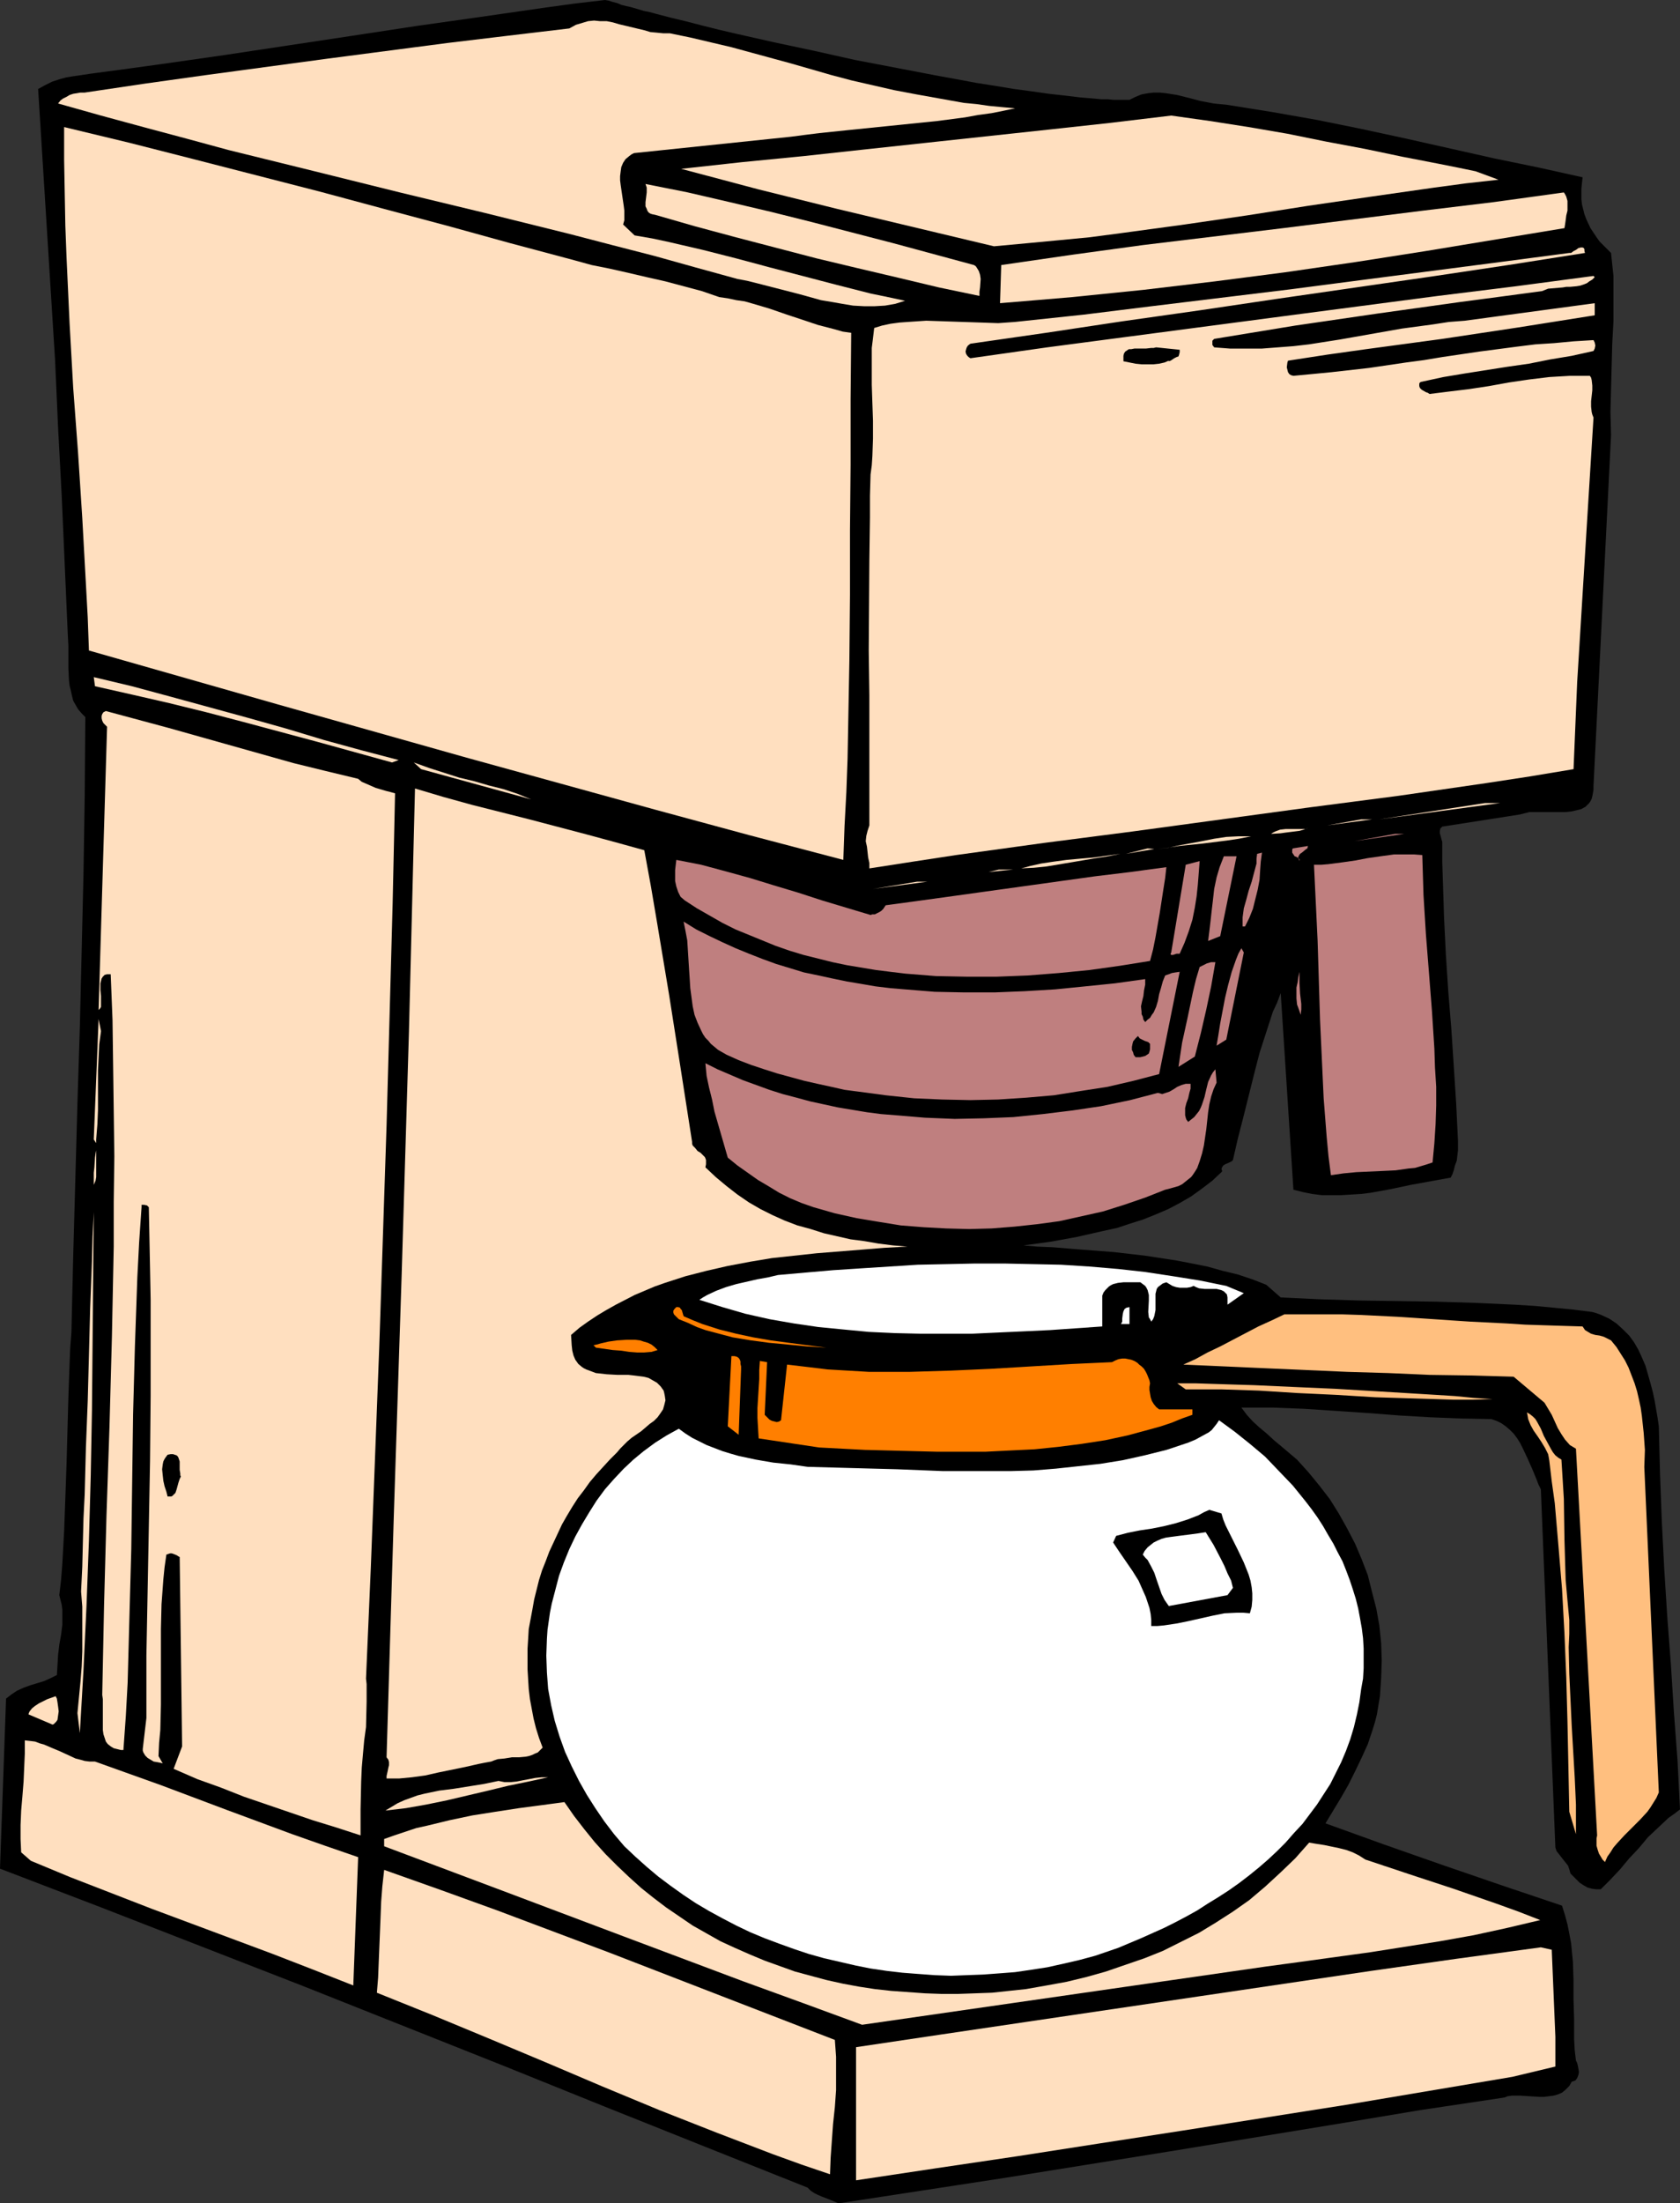
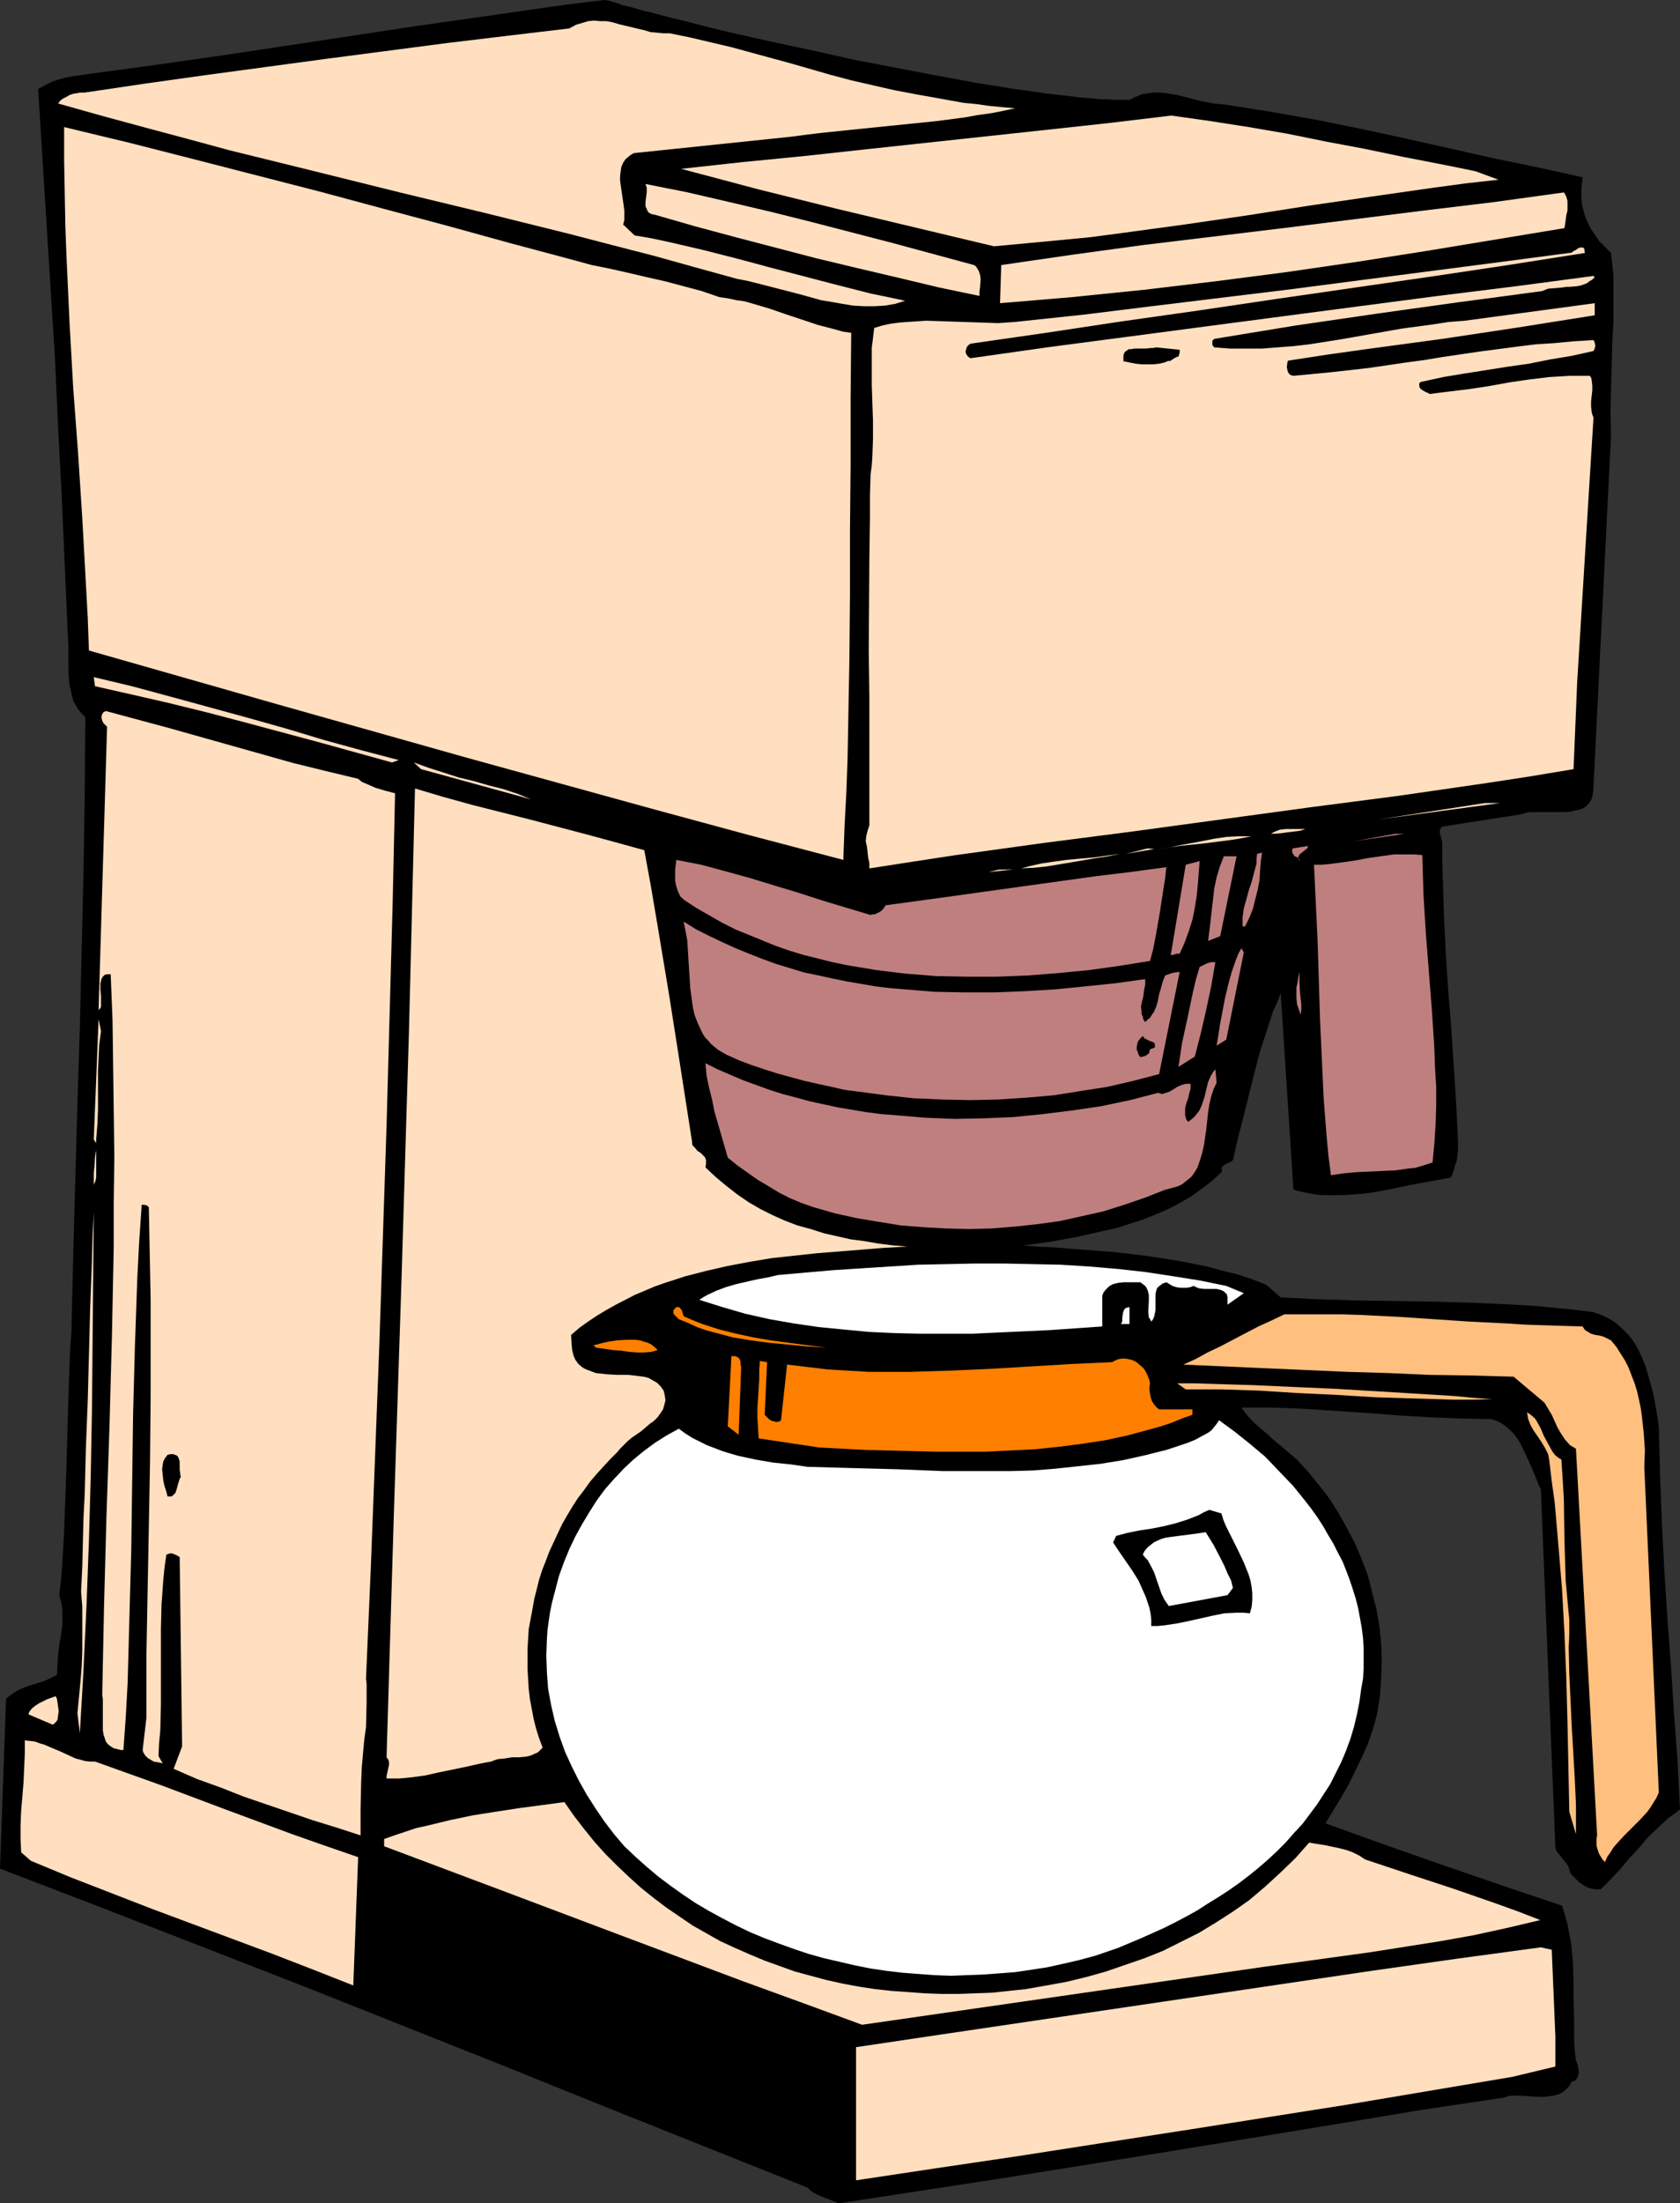
<svg xmlns="http://www.w3.org/2000/svg" xmlns:ns1="http://sodipodi.sourceforge.net/DTD/sodipodi-0.dtd" xmlns:ns2="http://www.inkscape.org/namespaces/inkscape" version="1.0" width="118.742mm" height="155.668mm" id="svg57" ns1:docname="Coffee Maker 23.wmf">
  <rect width="100%" height="100%" fill="#333333" stroke="none" />
  <ns1:namedview id="namedview57" pagecolor="#ffffff" bordercolor="#000000" borderopacity="0.25" ns2:showpageshadow="2" ns2:pageopacity="0.0" ns2:pagecheckerboard="0" ns2:deskcolor="#d1d1d1" ns2:document-units="mm" />
  <defs id="defs1">
    <pattern id="WMFhbasepattern" patternUnits="userSpaceOnUse" width="6" height="6" x="0" y="0" />
  </defs>
  <path style="fill:#000000;fill-opacity:1;fill-rule:evenodd;stroke:none" d="m 301.724,26.663 1.616,-0.808 1.616,-0.646 1.778,-0.323 1.454,-0.162 h 1.616 l 1.616,0.162 3.071,0.485 3.232,0.808 3.071,0.808 3.394,0.646 1.616,0.162 1.778,0.162 12.121,1.939 11.959,2.101 11.959,2.424 11.959,2.585 23.757,5.333 11.797,2.424 11.636,2.585 -0.162,1.454 -0.162,1.616 v 1.293 1.454 l 0.162,1.454 0.323,1.293 0.323,1.293 0.485,1.293 1.131,2.424 1.616,2.424 0.808,1.131 0.97,0.97 2.101,2.101 0.323,3.07 0.323,3.07 v 5.979 6.14 l -0.323,5.979 -0.323,12.119 -0.162,6.14 0.162,6.14 -4.687,93.723 v 0.97 l -0.162,0.97 -0.162,0.808 -0.162,0.646 -0.323,0.646 -0.323,0.485 -0.485,0.485 -0.485,0.485 -1.131,0.646 -1.293,0.323 -1.454,0.323 -1.454,0.162 h -3.394 -1.616 -3.232 -1.454 l -1.293,0.323 -1.293,0.323 -20.686,3.232 -0.162,0.162 -0.323,0.323 -0.162,0.646 v 0.646 l 0.323,1.131 0.162,0.646 0.162,0.485 v 0.485 4.848 l 0.162,5.009 0.323,10.019 0.485,9.857 0.646,9.857 0.808,9.857 0.646,9.857 0.646,10.019 0.485,10.019 v 1.293 1.293 l -0.323,2.747 -0.485,1.293 -0.323,1.293 -0.323,0.97 -0.485,0.97 -5.333,0.97 -5.333,0.97 -5.333,1.131 -5.333,0.97 -2.586,0.323 -2.747,0.162 -2.586,0.162 h -2.586 -2.586 l -2.586,-0.323 -2.424,-0.485 -2.586,-0.646 -3.394,-52.517 -0.97,2.585 -1.131,2.424 -1.778,5.494 -1.778,5.494 -1.454,5.656 -2.909,11.635 -1.454,5.656 -1.293,5.656 -0.323,0.323 -0.646,0.323 -1.131,0.485 -0.485,0.323 -0.323,0.485 -0.162,0.485 0.162,0.323 v 0.323 l -2.586,2.424 -2.747,2.101 -2.909,2.101 -3.071,1.778 -3.071,1.616 -3.394,1.454 -3.232,1.293 -3.555,1.131 -3.394,1.131 -3.717,0.808 -3.555,0.808 -3.555,0.808 -7.111,1.293 -7.111,0.97 3.717,0.323 4.04,0.162 1.939,0.162 1.939,0.162 4.04,0.323 8.404,0.646 8.404,0.97 4.202,0.646 4.202,0.646 4.202,0.808 4.04,0.808 4.04,1.131 4.04,0.97 3.879,1.293 3.717,1.454 3.879,3.393 10.343,0.485 10.343,0.323 21.009,0.323 10.505,0.323 10.505,0.485 5.171,0.323 5.171,0.485 5.01,0.485 5.171,0.646 1.131,0.323 1.293,0.485 2.101,0.97 1.939,1.293 1.778,1.616 1.616,1.616 1.293,1.778 1.131,1.939 0.97,2.101 0.97,2.262 0.646,2.262 0.646,2.262 0.646,2.424 0.485,2.262 0.808,4.686 0.323,2.262 0.323,12.766 0.485,12.766 0.646,12.604 0.808,12.766 0.97,12.766 0.808,12.766 0.97,12.927 0.646,12.927 -1.454,1.131 -1.616,1.131 -2.747,2.585 -2.747,2.585 -2.424,2.909 -2.586,2.747 -2.424,2.909 -2.586,2.747 -2.586,2.585 h -1.293 l -1.131,-0.162 -1.131,-0.323 -1.131,-0.646 -0.97,-0.646 -0.808,-0.808 -1.616,-1.616 -0.323,-1.131 -0.323,-0.97 -0.646,-0.808 -0.646,-0.808 -1.131,-1.454 -0.646,-0.808 -0.323,-0.97 -3.879,-95.662 -0.646,-1.293 -0.485,-1.293 -1.131,-2.747 -0.646,-1.454 -0.646,-1.454 -1.293,-2.747 -0.646,-1.293 -0.808,-1.293 -0.97,-1.293 -0.97,-0.97 -1.131,-0.97 -1.131,-0.808 -1.293,-0.646 -1.454,-0.485 -8.08,-0.162 -8.242,-0.323 -8.242,-0.485 -8.404,-0.646 -16.969,-1.131 -8.404,-0.323 h -8.404 l 1.454,1.939 1.616,1.778 1.778,1.616 1.939,1.616 1.939,1.778 1.939,1.616 2.101,1.778 2.101,1.778 3.071,3.393 2.909,3.555 2.747,3.555 2.424,3.878 2.263,4.04 2.101,4.04 1.778,4.201 1.616,4.201 1.131,4.525 1.131,4.363 0.808,4.525 0.485,4.686 0.162,4.686 -0.162,4.686 -0.323,4.848 -0.808,4.848 -0.485,1.939 -0.646,2.101 -1.293,3.878 -1.616,3.555 -1.778,3.717 -1.778,3.555 -1.939,3.393 -4.202,6.948 15.676,5.656 15.676,5.494 15.999,5.494 15.838,5.333 0.808,2.585 0.646,2.424 0.485,2.424 0.485,2.585 0.485,5.009 0.162,5.009 v 5.009 l 0.162,5.333 v 5.333 l 0.162,2.909 0.323,2.747 0.323,0.646 0.162,0.646 0.162,0.808 0.162,0.97 -0.162,0.808 -0.323,0.808 -0.485,0.646 -0.485,0.162 -0.485,0.162 -0.646,1.131 -0.97,0.97 -0.97,0.808 -1.131,0.485 -1.131,0.323 -1.293,0.162 -1.293,0.162 h -1.131 l -2.586,-0.162 -2.586,-0.162 h -1.131 -1.131 l -1.131,0.162 -0.808,0.323 -22.625,3.393 -22.302,3.717 -44.443,7.272 -44.281,7.11 -22.14,3.393 -22.14,3.393 -2.263,-0.97 -2.101,-0.808 -1.131,-0.485 -0.97,-0.485 -0.97,-0.646 -0.808,-0.808 -27.15,-10.827 L 161.448,562.499 134.62,551.672 107.793,541.007 80.966,530.342 53.977,519.839 26.989,509.335 0,498.993 l 1.616,-45.407 1.454,-1.131 1.454,-0.97 1.778,-0.808 1.778,-0.646 3.717,-1.131 1.778,-0.808 1.616,-0.808 0.162,-2.585 0.162,-2.747 0.323,-2.747 0.485,-2.747 0.323,-2.585 v -2.747 -1.293 l -0.162,-1.293 -0.323,-1.293 -0.323,-1.293 0.485,-4.201 0.323,-4.201 0.485,-8.726 0.323,-8.888 0.323,-9.049 0.485,-17.775 0.323,-8.888 0.162,-4.201 0.323,-4.201 0.485,-20.522 1.131,-40.883 0.646,-20.36 0.485,-20.36 0.485,-20.522 0.323,-20.684 0.162,-21.007 -0.97,-0.97 -0.97,-1.131 -0.646,-1.131 -0.646,-1.131 -0.323,-1.293 -0.323,-1.454 -0.323,-1.293 -0.162,-1.454 -0.162,-3.07 v -3.07 -3.07 l -0.162,-3.07 -0.808,-18.421 -0.808,-18.421 -0.97,-18.26 -0.808,-18.098 -2.263,-36.196 -2.263,-36.196 1.778,-0.97 1.939,-0.97 1.939,-0.646 1.778,-0.485 1.939,-0.323 2.263,-0.323 2.101,-0.323 2.424,-0.323 8.404,-1.131 L 42.988,17.129 59.957,14.705 94.218,9.534 111.187,6.948 128.318,4.525 145.125,2.101 153.367,0.97 161.609,0 l 0.97,0.162 0.97,0.323 1.293,0.323 1.131,0.485 1.293,0.323 1.454,0.323 1.616,0.485 1.616,0.485 1.616,0.323 1.778,0.485 3.717,0.97 4.04,0.97 4.363,1.131 4.525,1.131 4.848,1.131 5.01,1.131 5.01,1.131 5.333,1.131 5.333,1.131 10.828,2.424 10.989,2.101 10.989,2.101 5.333,0.97 5.171,0.97 5.171,0.808 4.848,0.808 4.848,0.646 4.525,0.646 4.363,0.485 4.04,0.485 3.879,0.323 1.616,0.162 h 1.778 l 1.616,0.162 z" id="path1" />
  <path style="fill:#ffdfbf;fill-opacity:1;fill-rule:evenodd;stroke:none" d="m 271.18,28.925 -3.071,0.646 -3.232,0.646 -3.555,0.485 -3.555,0.646 -3.717,0.485 -3.717,0.485 -7.919,0.808 -7.919,0.808 -7.919,0.808 -7.757,0.808 -3.879,0.485 -3.717,0.485 -41.857,4.363 -0.646,0.323 -0.646,0.485 -0.97,0.808 -0.646,0.97 -0.485,1.131 -0.162,1.131 -0.162,1.293 v 1.131 l 0.162,1.293 0.808,5.494 0.162,1.293 v 1.293 1.293 l -0.323,1.131 3.071,2.909 4.687,0.808 4.525,0.97 9.05,2.101 8.889,2.262 9.05,2.424 17.939,4.686 8.889,2.262 4.687,0.97 4.525,0.97 -2.586,0.808 -2.747,0.485 -2.747,0.162 h -2.909 l -2.909,-0.162 -2.909,-0.485 -2.747,-0.485 -2.909,-0.485 -5.818,-1.616 -5.656,-1.454 -5.656,-1.454 -2.586,-0.646 -2.586,-0.485 -11.151,-3.07 -10.989,-3.07 -11.313,-2.909 -11.151,-2.909 -22.787,-5.656 -22.787,-5.494 -22.787,-5.656 L 61.088,40.075 49.776,37.004 38.301,33.934 26.989,30.864 15.514,27.632 l 0.646,-0.808 0.646,-0.485 0.97,-0.485 0.808,-0.485 0.97,-0.323 0.97,-0.162 0.97,-0.162 h 1.131 l 16.323,-2.424 16.161,-2.262 32.322,-4.363 32.16,-4.201 16.161,-1.939 16.323,-1.939 1.778,-0.97 1.616,-0.485 1.616,-0.485 1.616,-0.162 1.616,0.162 h 1.778 l 1.616,0.323 1.616,0.485 3.394,0.808 3.394,0.808 1.616,0.485 1.778,0.162 1.616,0.162 h 1.778 l 5.495,1.131 5.495,1.293 5.495,1.293 5.333,1.454 10.666,2.909 10.666,3.07 5.495,1.454 5.656,1.293 5.656,1.293 5.98,1.131 6.303,1.131 6.303,1.131 3.394,0.323 3.394,0.485 3.394,0.323 z" id="path2" />
  <path style="fill:#ffdfbf;fill-opacity:1;fill-rule:evenodd;stroke:none" d="m 394.165,45.73 6.141,2.262 -8.727,0.97 -8.404,1.131 -16.969,2.424 -16.646,2.424 -8.242,1.293 -8.242,1.293 -16.646,2.424 -16.646,2.262 -8.565,1.131 -8.404,0.808 -8.565,0.808 -8.727,0.808 -21.009,-5.009 -21.009,-5.009 -20.848,-5.171 -10.343,-2.747 -10.343,-2.747 16.161,-1.778 16.484,-1.616 16.323,-1.778 16.484,-1.778 32.968,-3.555 16.323,-1.778 16.161,-1.939 10.343,1.454 10.343,1.616 10.343,1.778 10.343,2.101 10.343,1.939 10.02,2.101 5.01,0.97 5.01,0.97 4.848,0.97 z" id="path3" />
  <path style="fill:#ffdfbf;fill-opacity:1;fill-rule:evenodd;stroke:none" d="m 153.367,69.484 4.687,1.293 4.848,0.97 5.01,1.131 4.848,1.131 5.01,1.131 4.848,1.293 4.848,1.293 4.687,1.616 2.263,0.323 2.263,0.485 2.263,0.323 2.263,0.646 4.363,1.293 4.202,1.454 4.363,1.454 4.363,1.454 4.363,1.131 2.263,0.646 2.263,0.323 -0.162,17.775 v 17.452 l -0.162,17.452 v 17.29 l -0.162,17.452 -0.323,17.613 -0.162,8.726 -0.323,8.888 -0.485,9.049 -0.323,9.049 -25.211,-6.625 -25.049,-6.787 -25.211,-6.948 -25.211,-6.948 L 74.179,188.092 23.757,173.71 23.433,164.823 22.949,155.935 21.979,138.322 20.848,120.87 19.555,103.58 18.585,86.29 17.777,68.838 17.454,60.273 17.292,51.548 17.131,42.66 v -8.726 l 17.454,4.201 17.131,4.363 16.969,4.363 16.969,4.363 16.807,4.525 16.969,4.525 16.969,4.686 z" id="path4" />
  <path style="fill:#ffdfbf;fill-opacity:1;fill-rule:evenodd;stroke:none" d="m 260.191,70.777 0.485,0.323 0.323,0.485 0.485,0.808 0.323,0.97 0.162,1.131 -0.162,2.262 -0.162,1.131 v 1.131 l -10.828,-2.262 -10.828,-2.585 -10.989,-2.585 -10.828,-2.585 -21.656,-5.656 -10.828,-2.909 -10.666,-3.07 -0.808,-0.162 -0.485,-0.162 -0.485,-0.323 -0.323,-0.485 -0.162,-0.485 -0.323,-0.646 v -1.131 l 0.323,-2.585 v -1.293 l -0.162,-0.485 -0.162,-0.485 11.313,2.262 11.151,2.585 10.989,2.585 10.989,2.747 21.817,5.656 z" id="path5" />
  <path style="fill:#ffdfbf;fill-opacity:1;fill-rule:evenodd;stroke:none" d="m 417.922,60.92 -18.585,3.07 -18.585,3.07 -18.585,2.909 -18.908,2.747 -18.747,2.424 -19.07,2.262 -9.535,0.97 -9.535,0.97 -9.535,0.808 -9.697,0.808 0.323,-10.18 18.908,-2.747 18.908,-2.585 18.747,-2.262 18.747,-2.262 37.493,-4.686 18.747,-2.262 18.747,-2.585 0.323,0.485 0.323,0.646 0.323,1.131 v 1.293 1.293 l -0.323,1.293 -0.162,1.293 -0.162,1.131 z" id="path6" />
  <path style="fill:#ffdfbf;fill-opacity:1;fill-rule:evenodd;stroke:none" d="m 423.416,67.545 -20.524,3.232 -20.524,3.07 -41.372,5.979 -20.686,3.07 -20.524,2.909 -20.363,3.07 -20.201,2.909 -0.646,0.485 -0.323,0.485 -0.162,0.485 -0.162,0.646 0.162,0.646 0.323,0.485 0.323,0.323 0.485,0.323 20.524,-2.909 20.848,-2.747 41.695,-5.494 41.857,-5.494 20.848,-2.585 20.686,-2.747 0.323,0.323 -0.646,0.646 -0.808,0.485 -0.646,0.485 -0.808,0.323 -0.97,0.323 -0.97,0.162 -1.778,0.162 h -0.97 l -0.97,0.162 -1.939,0.162 -1.939,0.162 -0.808,0.323 -0.808,0.323 -10.828,1.454 -10.989,1.454 -21.979,3.07 -22.14,3.232 -10.828,1.778 -10.828,1.778 -0.162,0.162 -0.323,0.323 v 0.485 0.646 l 0.485,0.646 4.202,0.323 h 4.363 4.202 l 4.202,-0.323 4.202,-0.323 4.202,-0.485 8.242,-1.293 8.242,-1.454 8.242,-1.454 8.404,-1.131 4.202,-0.646 4.202,-0.323 34.746,-4.686 v 3.232 l -10.181,1.616 -10.181,1.616 -20.363,3.07 -20.363,2.747 -10.343,1.454 -10.505,1.616 -0.162,0.485 -0.162,1.293 0.162,0.646 0.162,0.646 0.323,0.485 0.485,0.323 0.646,0.162 5.171,-0.485 5.01,-0.485 10.02,-1.131 9.858,-1.454 4.848,-0.646 4.848,-0.808 9.858,-1.454 9.858,-1.293 5.171,-0.646 5.01,-0.323 5.171,-0.485 5.333,-0.323 0.162,0.323 0.162,0.323 0.162,0.808 -0.162,0.808 -0.162,0.323 -0.162,0.323 -5.818,1.293 -5.818,0.97 -5.656,1.131 -5.656,0.808 -11.313,1.778 -5.818,0.97 -5.98,1.293 -0.323,0.162 -0.162,0.323 v 0.646 l 0.162,0.485 0.485,0.485 1.131,0.646 0.485,0.162 0.485,0.323 5.171,-0.646 5.333,-0.646 5.333,-0.808 5.333,-0.97 5.495,-0.808 5.333,-0.646 5.495,-0.323 h 2.586 2.747 l 0.323,0.485 0.162,0.646 0.162,1.454 v 1.293 l -0.162,1.454 -0.162,1.454 v 1.454 l 0.162,1.454 0.162,0.646 0.323,0.808 -1.454,23.431 -1.454,23.592 -1.454,23.592 -0.485,11.635 -0.485,11.635 -11.636,1.939 -11.636,1.778 -23.433,3.393 -23.595,3.07 -47.513,6.464 -23.757,3.07 -23.433,3.232 -11.636,1.778 -11.474,1.778 v -1.454 l -0.323,-1.454 -0.323,-2.909 -0.323,-1.454 0.162,-1.454 0.323,-1.293 0.485,-1.454 V 209.099 197.626 185.668 l -0.162,-11.958 0.162,-23.915 0.162,-11.635 v -5.817 l 0.162,-5.656 0.323,-2.424 0.162,-2.424 0.162,-4.686 v -4.848 l -0.162,-4.686 -0.162,-4.848 v -4.848 -5.009 l 0.323,-2.585 0.323,-2.747 2.101,-0.646 2.263,-0.485 2.424,-0.323 2.263,-0.162 2.424,-0.162 2.424,-0.162 4.848,0.162 4.848,0.162 4.848,0.162 4.687,0.162 2.263,-0.162 2.263,-0.162 18.262,-1.939 18.262,-2.262 18.585,-2.262 18.585,-2.262 18.585,-2.424 37.332,-4.848 18.423,-2.424 h 0.485 l 0.646,-0.485 0.323,-0.162 0.323,-0.162 0.646,-0.485 0.646,-0.162 h 0.162 0.323 l 0.323,0.162 0.162,0.323 v 0.485 z" id="path7" />
  <path style="fill:#000000;fill-opacity:1;fill-rule:evenodd;stroke:none" d="m 315.138,93.4 v 0.323 0.323 l -0.162,0.646 -0.162,0.485 -0.485,0.162 -0.646,0.323 -0.485,0.323 -0.485,0.323 -0.485,0.162 v -0.162 l -1.131,0.485 -1.454,0.323 -1.454,0.162 h -1.454 -1.778 l -1.616,-0.162 -1.616,-0.323 -1.616,-0.323 v -0.808 -0.646 l 0.162,-0.646 0.323,-0.485 0.485,-0.323 0.485,-0.323 h 0.646 l 0.808,-0.162 h 1.616 1.454 l 1.454,-0.162 h 0.646 l 0.646,-0.162 z" id="path8" />
  <path style="fill:#ffdfbf;fill-opacity:1;fill-rule:evenodd;stroke:none" d="m 106.501,202.958 -1.778,0.646 -19.878,-5.494 -19.878,-5.333 -9.858,-2.585 -9.858,-2.424 -9.858,-2.262 -10.02,-2.262 -0.323,-2.424 10.181,2.424 10.181,2.747 20.686,5.656 10.343,2.909 10.181,3.07 10.02,2.747 z" id="path9" />
  <path style="fill:#ffdfbf;fill-opacity:1;fill-rule:evenodd;stroke:none" d="m 95.673,207.968 0.97,0.808 1.131,0.485 2.586,1.131 2.747,0.808 1.293,0.323 1.131,0.323 -0.646,29.571 -0.808,29.571 -0.808,29.41 -0.97,29.41 -0.97,29.41 -1.131,29.571 -1.131,29.571 -1.293,29.894 0.162,1.454 v 1.616 3.07 l -0.162,6.787 -0.485,3.555 -0.323,3.555 -0.323,3.717 -0.162,3.717 -0.162,7.433 v 6.948 l -6.464,-2.101 -6.303,-1.939 -12.282,-4.201 -6.141,-2.101 -6.141,-2.424 -6.303,-2.262 -6.303,-2.747 2.263,-5.979 -0.646,-50.578 -0.323,-0.162 -0.485,-0.323 -0.808,-0.323 -0.485,-0.162 h -0.485 l -0.485,0.162 -0.485,0.162 -0.485,3.393 -0.323,3.232 -0.485,6.625 -0.162,6.625 v 20.199 l -0.162,6.787 -0.323,3.393 -0.162,3.555 1.131,1.939 -0.646,-0.162 -0.808,-0.162 -0.97,-0.162 -0.808,-0.485 -0.808,-0.485 -0.646,-0.646 -0.485,-0.808 -0.162,-0.485 v -0.485 l 0.97,-8.241 v -8.403 -8.241 l 0.162,-8.564 0.162,-8.564 0.323,-17.29 0.323,-17.452 0.162,-17.452 v -8.726 -8.564 -8.403 l -0.162,-8.403 -0.162,-8.241 -0.162,-8.08 -0.162,-0.162 -0.323,-0.323 -0.808,-0.162 h -0.323 -0.323 v 0.323 0.323 l -0.646,9.372 -0.485,9.372 -0.323,9.211 -0.323,9.211 -0.485,18.098 -0.485,36.035 -0.485,17.775 -0.485,17.937 -0.485,8.888 -0.646,9.049 H 32.322 l -0.646,-0.162 -1.293,-0.323 -0.808,-0.485 -0.808,-0.646 -0.485,-0.646 -0.323,-0.97 -0.323,-0.97 -0.162,-1.131 v -2.262 -2.585 -2.262 -1.131 l -0.162,-1.131 0.485,-23.915 0.646,-23.915 0.808,-23.915 0.646,-23.915 0.485,-24.077 V 320.92 L 30.544,308.801 30.383,296.681 30.221,284.562 30.059,272.443 29.574,260.162 h -0.97 l -0.646,0.162 -0.485,0.485 -0.323,0.485 -0.162,0.646 -0.162,0.646 v 1.778 l 0.162,1.616 v 0.808 1.454 0.646 l -0.323,0.485 -0.323,0.323 2.263,-75.625 -0.485,-0.485 -0.485,-0.485 -0.323,-0.646 -0.162,-0.646 v -0.646 l 0.162,-0.485 0.323,-0.485 0.646,-0.323 8.404,2.262 8.404,2.262 16.646,4.686 16.646,4.686 8.565,2.101 z" id="path10" />
  <path style="fill:#ffdfbf;fill-opacity:1;fill-rule:evenodd;stroke:none" d="m 141.893,213.462 -29.413,-8.08 -1.939,-1.778 4.04,1.454 4.04,1.293 4.04,1.293 4.04,0.97 3.879,1.131 3.879,0.97 3.879,1.293 z" id="path11" />
  <path style="fill:#ffdfbf;fill-opacity:1;fill-rule:evenodd;stroke:none" d="m 172.114,227.036 1.778,9.695 1.616,9.534 3.232,19.391 3.071,19.553 3.071,19.714 v 0.485 l 0.162,0.485 0.646,0.646 0.646,0.808 0.808,0.485 0.808,0.808 0.323,0.323 0.162,0.323 0.162,0.485 v 0.646 0.485 l -0.162,0.808 2.747,2.585 2.909,2.424 2.909,2.262 3.071,2.101 3.071,1.778 3.232,1.616 3.232,1.454 3.394,1.293 3.555,0.97 3.555,1.131 3.555,0.808 3.555,0.808 3.717,0.485 3.717,0.646 3.879,0.485 3.879,0.323 -6.141,0.323 -5.98,0.485 -12.121,0.97 -5.98,0.646 -5.98,0.646 -5.818,0.97 -5.98,1.131 -5.656,1.293 -5.656,1.454 -5.495,1.778 -2.747,0.97 -5.333,2.262 -5.01,2.585 -2.586,1.454 -2.424,1.454 -2.424,1.616 -2.263,1.616 -2.263,1.939 0.162,2.747 0.162,1.454 0.323,1.293 0.485,1.131 0.808,1.131 0.97,0.808 0.485,0.323 0.646,0.323 1.293,0.485 1.293,0.485 1.454,0.162 1.454,0.162 2.909,0.162 h 2.909 l 1.454,0.162 1.293,0.162 1.293,0.162 1.293,0.323 1.131,0.646 1.131,0.646 0.97,0.97 0.808,1.131 0.162,0.646 0.162,0.808 0.162,1.131 -0.323,1.293 -0.323,1.131 -0.646,0.97 -0.808,1.131 -0.97,0.97 -1.131,0.808 -2.263,1.939 -2.586,1.778 -1.131,0.97 -0.97,0.97 -0.97,0.97 -0.808,0.97 -1.939,1.939 -1.778,1.939 -1.778,1.939 -1.778,2.101 -1.616,2.262 -1.616,2.101 -1.454,2.262 -1.454,2.424 -1.293,2.262 -1.131,2.424 -1.131,2.424 -1.131,2.424 -0.97,2.585 -0.97,2.424 -0.808,2.585 -0.646,2.585 -0.646,2.585 -0.485,2.747 -0.485,2.585 -0.485,2.585 -0.162,2.747 -0.162,2.585 v 2.747 2.585 l 0.162,2.747 0.162,2.585 0.323,2.747 0.485,2.585 0.485,2.585 0.646,2.585 0.808,2.585 0.97,2.585 -0.646,0.646 -0.646,0.646 -0.808,0.323 -0.646,0.323 -0.97,0.323 -0.808,0.162 -1.778,0.162 h -0.97 -0.97 l -1.939,0.323 -1.778,0.162 -0.97,0.323 -0.808,0.323 -1.778,0.323 -1.616,0.323 -3.555,0.808 -7.111,1.454 -3.555,0.808 -3.555,0.485 -3.394,0.323 h -3.394 v -0.646 l 0.323,-1.454 0.162,-0.808 0.162,-0.646 v -0.808 l -0.162,-0.646 -0.485,-0.646 0.97,-32.48 0.97,-32.157 2.101,-64.475 1.939,-64.636 0.808,-32.318 0.808,-32.641 7.596,2.262 7.596,2.101 15.353,3.878 15.353,4.04 7.757,2.101 z" id="path12" />
  <path style="fill:#ffdfbf;fill-opacity:1;fill-rule:evenodd;stroke:none" d="m 368.469,218.794 28.282,-4.363 h 4.04 z" id="path13" />
-   <path style="fill:#ffdfbf;fill-opacity:1;fill-rule:evenodd;stroke:none" d="m 354.571,220.41 9.05,-1.616 h 2.909 z" id="path14" />
  <path style="fill:#ffdfbf;fill-opacity:1;fill-rule:evenodd;stroke:none" d="m 349.399,221.057 -1.131,0.485 -1.131,0.323 -2.586,0.323 -1.293,0.162 -1.131,0.162 -2.586,0.162 0.485,-0.323 0.646,-0.323 1.293,-0.485 1.454,-0.162 h 1.454 1.454 1.293 0.97 l 0.485,-0.162 z" id="path15" />
  <path style="fill:#bf7f7f;fill-opacity:1;fill-rule:evenodd;stroke:none" d="m 361.843,224.612 10.828,-1.939 h 2.424 z" id="path16" />
  <path style="fill:#ffdfbf;fill-opacity:1;fill-rule:evenodd;stroke:none" d="m 334.208,223.319 -3.232,0.646 -3.232,0.485 -6.464,0.808 -6.303,0.646 -3.071,0.485 -2.909,0.323 3.071,-0.323 2.909,-0.646 6.141,-1.131 3.232,-0.646 3.232,-0.485 3.232,-0.162 z" id="path17" />
  <path style="fill:#bf7f7f;fill-opacity:1;fill-rule:evenodd;stroke:none" d="m 347.137,229.944 v -0.485 l -0.323,-0.323 -0.485,-0.323 -0.485,-0.162 -0.323,-0.485 -0.323,-0.485 v -0.485 -0.323 l 0.162,-0.323 4.04,-0.646 -0.162,0.646 -0.485,0.323 -0.97,0.808 -0.485,0.323 -0.323,0.485 -0.162,0.323 v 0.323 l 0.162,0.323 z" id="path18" />
  <path style="fill:#ffdfbf;fill-opacity:1;fill-rule:evenodd;stroke:none" d="m 300.755,228.005 5.818,-1.454 1.778,0.162 z" id="path19" />
  <path style="fill:#bf7f7f;fill-opacity:1;fill-rule:evenodd;stroke:none" d="m 332.592,247.396 h -0.646 v -1.131 -1.293 l 0.323,-2.424 0.646,-2.262 0.646,-2.424 0.808,-2.424 0.646,-2.424 0.646,-2.424 v -1.293 l 0.162,-1.293 1.293,-0.323 -0.323,2.424 -0.162,2.262 -0.162,2.585 -0.485,2.585 -0.646,2.585 -0.646,2.585 -0.97,2.424 z" id="path20" />
  <path style="fill:#ffdfbf;fill-opacity:1;fill-rule:evenodd;stroke:none" d="m 299.3,228.005 -3.232,0.646 -3.232,0.485 -6.626,1.131 -6.788,1.131 -3.232,0.323 -3.394,0.162 1.293,-0.323 1.131,-0.323 1.454,-0.323 1.454,-0.323 3.232,-0.485 3.555,-0.485 3.555,-0.323 3.717,-0.323 3.555,-0.485 z" id="path21" />
  <path style="fill:#bf7f7f;fill-opacity:1;fill-rule:evenodd;stroke:none" d="m 379.943,228.328 0.162,5.333 0.162,5.332 0.646,10.503 0.808,10.18 0.808,10.342 0.646,10.019 0.162,5.009 0.323,5.171 v 5.009 l -0.162,5.009 -0.323,5.009 -0.485,5.171 -1.454,0.485 -1.616,0.485 -1.616,0.485 -1.778,0.162 -3.394,0.485 -3.394,0.162 -3.555,0.162 -3.555,0.162 -3.394,0.323 -3.394,0.485 -0.646,-5.009 -0.485,-5.171 -0.808,-10.342 -0.485,-10.503 -0.485,-10.503 -0.646,-21.007 -0.485,-10.18 -0.485,-10.18 h 1.939 l 1.939,-0.162 3.717,-0.485 3.394,-0.485 3.394,-0.646 3.394,-0.485 3.555,-0.485 h 1.778 1.778 1.939 z" id="path22" />
  <path style="fill:#bf7f7f;fill-opacity:1;fill-rule:evenodd;stroke:none" d="m 325.966,249.981 -3.232,1.293 0.323,-2.585 0.323,-2.747 0.323,-2.909 0.323,-2.747 0.323,-2.909 0.646,-3.07 0.808,-2.747 1.131,-2.909 h 3.394 z" id="path23" />
  <path style="fill:#bf7f7f;fill-opacity:1;fill-rule:evenodd;stroke:none" d="m 232.556,244.326 0.485,-0.162 h 0.646 l 0.646,-0.323 0.646,-0.323 0.485,-0.323 0.485,-0.485 0.323,-0.485 0.323,-0.485 9.535,-1.293 9.373,-1.293 18.585,-2.585 18.585,-2.585 9.373,-1.131 9.535,-1.293 -0.323,2.909 -0.485,3.07 -0.97,6.302 -1.131,6.464 -0.646,3.232 -0.808,3.07 -8.08,1.293 -8.08,1.131 -8.242,0.808 -8.242,0.646 -8.242,0.323 h -8.242 l -8.08,-0.162 -4.04,-0.323 -4.04,-0.323 -4.04,-0.485 -3.879,-0.485 -3.879,-0.646 -3.879,-0.646 -3.879,-0.808 -3.879,-0.97 -3.879,-0.97 -3.717,-1.131 -3.717,-1.293 -3.555,-1.454 -3.555,-1.454 -3.555,-1.454 -3.555,-1.778 -3.394,-1.939 -3.394,-1.939 -3.232,-2.101 -1.131,-0.97 -0.646,-1.293 -0.485,-1.454 -0.323,-1.454 v -1.454 -1.454 l 0.162,-1.454 0.162,-1.293 6.626,1.293 6.626,1.778 6.464,1.778 6.303,1.939 6.464,1.939 6.464,2.101 6.464,1.939 z" id="path24" />
  <path style="fill:#bf7f7f;fill-opacity:1;fill-rule:evenodd;stroke:none" d="m 315.138,254.668 h -0.485 -0.323 l -0.97,0.323 h -0.323 -0.162 l -0.162,-0.162 v -0.162 l 0.162,-0.323 3.879,-23.431 3.717,-0.97 -0.485,6.302 -0.323,3.07 -0.485,3.07 -0.646,3.232 -0.97,3.07 -1.131,3.07 z" id="path25" />
  <path style="fill:#ffdfbf;fill-opacity:1;fill-rule:evenodd;stroke:none" d="m 264.07,232.853 2.747,-0.646 h 3.879 z" id="path26" />
-   <path style="fill:#ffdfbf;fill-opacity:1;fill-rule:evenodd;stroke:none" d="m 233.202,237.377 11.797,-1.939 h 2.747 z" id="path27" />
  <path style="fill:#bf7f7f;fill-opacity:1;fill-rule:evenodd;stroke:none" d="m 305.926,261.454 v 1.454 l -0.323,1.616 -0.162,1.454 -0.323,1.293 -0.323,1.454 0.162,1.454 v 0.646 l 0.323,0.646 0.162,0.808 0.485,0.646 0.646,-0.646 0.646,-0.485 0.485,-0.808 0.485,-0.646 0.646,-1.454 0.485,-1.616 0.323,-1.778 0.485,-1.616 0.485,-1.778 0.646,-1.616 0.97,-0.323 0.808,-0.323 0.97,-0.162 1.131,-0.162 -5.495,27.309 -6.788,1.778 -6.949,1.616 -7.272,1.131 -7.111,1.131 -7.434,0.646 -7.434,0.485 -7.434,0.162 -7.596,-0.162 -7.434,-0.323 -7.596,-0.808 -7.272,-0.97 -3.717,-0.485 -3.555,-0.808 -3.717,-0.808 -3.555,-0.808 -3.555,-0.97 -3.555,-0.97 -3.555,-1.131 -3.394,-1.131 -3.394,-1.293 -3.232,-1.454 -1.131,-0.646 -1.131,-0.646 -0.97,-0.808 -0.97,-0.808 -0.646,-0.808 -0.808,-0.808 -0.646,-0.97 -0.485,-0.97 -0.97,-2.101 -0.808,-2.101 -0.485,-2.262 -0.323,-2.424 -0.323,-2.424 -0.162,-2.585 -0.162,-2.424 -0.162,-2.585 -0.323,-5.171 -0.485,-2.585 -0.485,-2.424 3.394,2.101 3.555,1.778 3.394,1.616 3.555,1.616 3.555,1.454 3.717,1.454 3.555,1.293 3.717,1.131 3.717,1.131 3.879,0.808 3.717,0.808 3.879,0.808 3.879,0.646 3.717,0.646 4.04,0.485 3.879,0.323 7.919,0.646 7.919,0.162 h 8.08 l 8.08,-0.323 8.08,-0.485 8.08,-0.808 7.919,-0.808 z" id="path28" />
  <path style="fill:#bf7f7f;fill-opacity:1;fill-rule:evenodd;stroke:none" d="m 327.582,277.614 -2.586,1.616 0.485,-2.909 0.485,-3.07 0.646,-3.393 0.646,-3.393 0.808,-3.393 0.97,-3.555 1.131,-3.232 0.646,-1.616 0.808,-1.454 0.646,1.131 z" id="path29" />
  <path style="fill:#bf7f7f;fill-opacity:1;fill-rule:evenodd;stroke:none" d="m 324.673,256.93 -1.131,6.464 -1.293,6.14 -1.454,6.302 -1.616,6.302 -4.363,2.747 0.485,-3.232 0.485,-3.232 1.454,-6.625 1.454,-6.948 0.808,-3.393 0.97,-3.232 1.939,-0.97 1.131,-0.323 h 0.485 z" id="path30" />
  <path style="fill:#bf7f7f;fill-opacity:1;fill-rule:evenodd;stroke:none" d="m 347.46,270.988 -0.485,-1.454 -0.485,-1.293 -0.162,-1.616 v -1.454 -1.454 l 0.323,-1.454 0.162,-1.293 0.323,-1.454 v 1.454 1.454 l 0.162,2.909 0.323,2.747 v 1.454 z" id="path31" />
  <path style="fill:#bf7f7f;fill-opacity:1;fill-rule:evenodd;stroke:none" d="m 347.137,271.958 1.293,11.311 z" id="path32" />
  <path style="fill:#ffdfbf;fill-opacity:1;fill-rule:evenodd;stroke:none" d="m 26.989,275.351 -0.485,3.555 -0.162,3.555 -0.162,3.393 v 3.393 7.11 l -0.162,3.878 -0.162,1.939 -0.162,2.101 v 0.97 l -0.646,-0.97 1.293,-32.157 z" id="path33" />
-   <path style="fill:#000000;fill-opacity:1;fill-rule:evenodd;stroke:none" d="m 307.219,280.199 -0.162,0.646 -0.162,0.485 -0.485,0.323 -0.485,0.323 -0.646,0.162 -0.646,0.162 h -1.293 l -0.485,-0.646 -0.162,-0.646 -0.323,-0.646 v -0.808 l 0.162,-0.808 0.162,-0.646 0.646,-0.808 0.646,-0.646 0.485,0.646 0.646,0.323 0.323,0.162 0.323,0.162 0.485,0.162 0.485,0.162 0.485,0.485 v 0.162 0.808 z" id="path34" />
+   <path style="fill:#000000;fill-opacity:1;fill-rule:evenodd;stroke:none" d="m 307.219,280.199 -0.162,0.646 -0.162,0.485 -0.485,0.323 -0.485,0.323 -0.646,0.162 -0.646,0.162 l -0.485,-0.646 -0.162,-0.646 -0.323,-0.646 v -0.808 l 0.162,-0.808 0.162,-0.646 0.646,-0.808 0.646,-0.646 0.485,0.646 0.646,0.323 0.323,0.162 0.323,0.162 0.485,0.162 0.485,0.162 0.485,0.485 v 0.162 0.808 z" id="path34" />
  <path style="fill:#bf7f7f;fill-opacity:1;fill-rule:evenodd;stroke:none" d="m 309.32,291.834 0.646,0.162 0.485,0.162 0.97,-0.323 0.97,-0.323 1.131,-0.646 0.97,-0.646 1.131,-0.485 1.131,-0.323 h 0.646 0.646 v 1.293 l -0.323,1.131 -0.323,1.454 -0.485,1.293 -0.323,1.293 v 1.293 0.646 l 0.162,0.646 0.162,0.485 0.485,0.646 0.808,-0.646 0.808,-0.646 0.646,-0.808 0.646,-0.808 0.485,-0.97 0.323,-0.808 0.646,-1.939 0.485,-2.101 0.485,-1.939 0.808,-1.778 0.485,-0.808 0.646,-0.808 0.323,3.555 -0.808,1.778 -0.646,1.939 -0.485,2.101 -0.323,2.101 -0.485,4.525 -0.646,4.363 -0.485,2.101 -0.646,2.101 -0.646,1.778 -0.485,0.808 -0.646,0.97 -0.485,0.646 -0.808,0.646 -0.808,0.646 -0.808,0.646 -0.97,0.485 -1.131,0.323 -1.131,0.323 -1.293,0.323 -5.333,2.101 -5.656,1.939 -5.656,1.778 -5.818,1.293 -5.818,1.293 -5.98,0.808 -5.98,0.646 -6.141,0.485 -5.98,0.162 -6.141,-0.162 -5.98,-0.323 -6.141,-0.485 -5.98,-0.97 -5.818,-0.97 -5.818,-1.293 -5.656,-1.616 -3.232,-1.131 -3.071,-1.293 -2.909,-1.454 -2.909,-1.778 -2.747,-1.616 -2.747,-1.939 -2.747,-1.939 -2.586,-2.101 -3.555,-12.281 -0.646,-3.232 -0.808,-3.232 -0.646,-3.07 -0.323,-3.393 3.232,1.616 3.394,1.454 3.394,1.454 3.555,1.293 3.555,1.293 3.555,1.131 3.717,0.97 3.555,0.97 3.717,0.808 3.717,0.808 3.879,0.646 3.879,0.646 3.717,0.485 4.04,0.323 3.879,0.323 3.879,0.323 7.919,0.323 7.757,-0.162 7.919,-0.323 7.919,-0.808 7.919,-0.97 7.596,-1.131 7.757,-1.616 z" id="path35" />
  <path style="fill:#bf7f7f;fill-opacity:1;fill-rule:evenodd;stroke:none" d="m 347.783,285.208 0.646,5.494 z" id="path36" />
  <path style="fill:#ffdfbf;fill-opacity:1;fill-rule:evenodd;stroke:none" d="m 25.049,316.395 v -0.97 -0.97 -1.293 l 0.162,-1.454 0.162,-2.585 0.162,-1.131 0.162,-0.808 v 1.293 1.293 1.293 0.97 1.131 1.131 l -0.162,0.97 z" id="path37" />
  <path style="fill:#ffdfbf;fill-opacity:1;fill-rule:evenodd;stroke:none" d="m 21.332,462.797 -0.646,-5.332 0.808,-8.403 0.323,-4.04 0.162,-4.04 v -4.04 -4.04 -3.878 l -0.323,-4.04 0.323,-6.625 0.162,-6.625 0.162,-6.302 0.323,-6.464 0.323,-12.443 0.485,-12.443 0.323,-12.281 0.323,-12.443 0.485,-12.766 0.162,-6.464 0.323,-6.464 -0.323,35.227 -0.162,17.613 -0.323,17.452 -0.485,17.452 -0.646,17.29 -0.808,17.29 -0.485,8.403 z" id="path38" />
  <path style="fill:#ffffff;fill-opacity:1;fill-rule:evenodd;stroke:none" d="m 332.269,345.32 -4.363,3.07 v -0.97 -0.97 l -0.162,-0.808 -0.485,-0.485 -0.323,-0.323 -0.646,-0.323 -0.646,-0.162 -0.646,-0.162 h -1.616 -1.616 l -1.454,-0.162 -0.808,-0.323 -0.646,-0.323 -0.808,0.323 -0.97,0.162 h -0.97 -0.97 l -0.97,-0.162 -0.97,-0.323 -0.808,-0.485 -0.808,-0.485 -0.97,0.323 -0.646,0.485 -0.646,0.485 -0.323,0.485 -0.162,0.646 -0.162,0.646 v 1.293 0.808 2.262 l -0.162,0.808 -0.162,0.808 -0.323,0.808 -0.485,0.646 -0.323,-0.646 -0.323,-0.485 -0.162,-1.454 0.162,-3.07 v -1.454 l -0.162,-0.646 -0.162,-0.646 -0.323,-0.646 -0.323,-0.485 -0.646,-0.485 -0.646,-0.485 h -3.071 -1.454 l -1.454,0.162 -1.293,0.323 -0.646,0.323 -0.485,0.323 -0.485,0.485 -0.485,0.485 -0.485,0.646 -0.323,0.808 v 8.241 l -13.898,0.97 -6.788,0.323 -7.111,0.323 -6.949,0.323 h -6.949 -6.949 l -6.788,-0.162 -6.949,-0.323 -6.788,-0.646 -6.626,-0.646 -6.626,-0.97 -6.464,-1.131 -6.464,-1.454 -6.141,-1.778 -6.141,-1.939 0.97,-0.646 1.131,-0.646 2.424,-1.131 2.586,-0.97 2.747,-0.808 5.656,-1.293 2.747,-0.485 2.747,-0.646 7.272,-0.646 7.434,-0.646 7.434,-0.485 7.596,-0.485 7.596,-0.485 7.757,-0.162 7.596,-0.162 h 7.757 l 7.596,0.162 7.596,0.162 7.596,0.485 7.596,0.646 7.272,0.808 7.434,1.131 7.111,1.131 7.111,1.454 z" id="path39" />
  <path style="fill:#ff7f00;fill-opacity:1;fill-rule:evenodd;stroke:none" d="m 182.942,351.622 2.263,0.97 2.424,0.97 4.525,1.454 4.525,1.131 4.525,0.97 4.687,0.808 4.848,0.646 4.848,0.646 5.171,0.646 -5.171,-0.323 -5.01,-0.485 -5.171,-0.485 -4.848,-0.646 -4.848,-0.808 -2.424,-0.646 -2.424,-0.646 -2.424,-0.646 -2.263,-0.808 -2.424,-1.131 -2.424,-0.97 -0.646,-0.646 -0.646,-0.646 -0.162,-0.485 v -0.485 l 0.323,-0.485 0.485,-0.485 h 0.485 l 0.485,0.162 0.162,0.323 0.323,0.323 0.323,1.131 0.162,0.485 z" id="path40" />
  <path style="fill:#ffffff;fill-opacity:1;fill-rule:evenodd;stroke:none" d="m 301.724,353.561 h -2.263 l 0.323,-0.646 v -0.808 l 0.162,-1.293 0.162,-0.646 0.323,-0.646 0.485,-0.323 0.808,-0.162 z" id="path41" />
  <path style="fill:#ffbf7f;fill-opacity:1;fill-rule:evenodd;stroke:none" d="m 422.77,354.208 0.646,0.97 0.808,0.485 0.808,0.485 1.131,0.323 1.131,0.162 1.131,0.323 0.97,0.485 0.97,0.485 1.454,1.778 1.131,1.778 1.131,1.778 0.97,1.939 0.808,2.101 0.808,2.101 0.646,2.101 0.485,2.101 0.485,2.262 0.323,2.262 0.485,4.525 0.323,4.525 -0.162,4.525 3.879,86.936 -0.646,1.454 -0.808,1.293 -0.808,1.293 -0.808,1.131 -1.939,2.101 -2.101,2.101 -2.101,2.101 -1.939,2.101 -0.97,1.131 -0.808,1.293 -0.808,1.131 -0.646,1.454 -0.646,-0.646 -0.485,-0.808 -0.485,-0.808 -0.323,-0.97 -0.323,-1.131 v -0.97 -0.97 l 0.162,-0.808 -5.656,-103.257 -0.808,-0.485 -0.808,-0.485 -1.293,-1.454 -0.97,-1.454 -0.97,-1.616 -0.808,-1.778 -0.808,-1.778 -0.97,-1.616 -0.97,-1.616 -8.242,-6.948 -11.151,-0.323 -11.313,-0.162 -10.989,-0.485 -10.989,-0.323 -21.979,-0.97 -21.817,-0.97 3.232,-1.454 3.232,-1.778 3.394,-1.616 3.394,-1.778 6.788,-3.555 3.555,-1.616 3.394,-1.616 h 5.171 5.333 5.01 l 5.01,0.162 9.697,0.485 9.697,0.646 9.697,0.646 9.697,0.485 5.01,0.323 5.01,0.162 5.171,0.162 z" id="path42" />
  <path style="fill:#ff7f00;fill-opacity:1;fill-rule:evenodd;stroke:none" d="m 175.669,360.51 -1.616,0.485 -1.939,0.162 h -1.939 l -2.101,-0.162 -2.101,-0.323 -2.263,-0.162 -4.525,-0.646 -0.646,-0.646 0.808,-0.162 1.131,-0.323 2.101,-0.485 2.263,-0.323 2.586,-0.162 h 2.263 l 1.293,0.162 0.97,0.323 1.131,0.323 0.97,0.485 0.808,0.646 z" id="path43" />
  <path style="fill:#ff7f00;fill-opacity:1;fill-rule:evenodd;stroke:none" d="m 197.971,365.681 -0.646,17.452 -2.909,-2.262 0.97,-18.745 h 0.808 l 0.646,0.162 0.485,0.323 0.323,0.485 0.162,0.485 v 0.646 l 0.162,0.646 z" id="path44" />
  <path style="fill:#ff7f00;fill-opacity:1;fill-rule:evenodd;stroke:none" d="m 307.219,369.397 -0.162,0.97 v 0.808 l 0.162,0.97 0.162,0.97 0.323,0.97 0.485,0.808 0.646,0.808 0.808,0.646 h 8.889 v 1.454 l -2.747,0.97 -2.747,1.131 -2.909,0.97 -2.909,0.808 -5.98,1.616 -5.98,1.293 -6.303,0.97 -6.303,0.808 -6.303,0.646 -6.626,0.323 -6.464,0.323 h -6.464 -6.464 l -6.464,-0.162 -6.303,-0.162 -6.464,-0.162 -6.141,-0.323 -6.141,-0.323 -16.161,-2.424 -0.162,-2.747 -0.162,-2.747 v -2.585 l 0.162,-2.585 0.323,-5.171 v -2.424 l 0.162,-2.424 1.939,0.323 -0.646,14.058 0.808,0.808 0.485,0.485 0.646,0.323 0.646,0.162 0.646,0.162 0.646,-0.162 0.485,-0.323 1.616,-14.866 5.495,0.646 5.333,0.646 5.495,0.323 5.495,0.323 h 5.495 5.495 l 10.828,-0.323 10.828,-0.485 10.828,-0.646 10.828,-0.646 10.666,-0.485 0.97,-0.485 0.808,-0.323 0.97,-0.162 h 0.808 l 0.808,0.162 0.808,0.162 0.808,0.323 0.808,0.485 0.485,0.485 0.646,0.485 0.646,0.646 0.485,0.808 0.323,0.646 0.323,0.808 0.323,0.808 z" id="path45" />
  <path style="fill:#ffbf7f;fill-opacity:1;fill-rule:evenodd;stroke:none" d="m 398.69,373.599 -5.171,0.162 h -5.333 l -10.343,-0.323 -10.505,-0.323 -10.505,-0.646 -10.343,-0.485 -10.181,-0.646 -9.858,-0.323 h -5.01 -4.687 l -2.263,-1.616 h 5.01 l 5.01,0.162 5.171,0.162 5.333,0.162 10.666,0.485 10.989,0.485 10.828,0.646 10.666,0.646 5.333,0.323 5.171,0.323 5.01,0.485 z" id="path46" />
  <path style="fill:#ffbf7f;fill-opacity:1;fill-rule:evenodd;stroke:none" d="m 417.113,389.758 0.323,5.171 0.323,5.333 0.162,10.827 0.162,5.494 0.162,5.333 0.485,5.494 0.485,5.171 v 3.717 l -0.162,3.555 0.162,7.11 0.323,6.948 0.323,6.948 0.808,13.897 0.323,7.11 v 6.948 0.97 l -1.778,-5.979 -0.485,-23.915 -0.323,-11.958 -0.485,-11.796 -0.646,-11.796 -0.97,-11.635 -0.485,-5.656 -0.485,-5.656 -0.808,-5.817 -0.646,-5.494 -0.162,-0.97 -0.162,-0.808 -0.808,-1.616 -0.97,-1.616 -0.97,-1.454 -1.131,-1.616 -0.808,-1.454 -0.646,-1.616 -0.162,-0.97 -0.162,-0.808 0.808,0.485 0.808,0.646 0.646,0.646 0.485,0.808 0.97,1.778 0.808,1.939 0.97,1.778 0.97,1.778 0.485,0.808 0.646,0.808 0.808,0.646 z" id="path47" />
  <path style="fill:#ffffff;fill-opacity:1;fill-rule:evenodd;stroke:none" d="m 363.621,451.001 -0.485,3.555 -0.646,3.232 -0.808,3.393 -0.97,3.232 -1.131,3.07 -1.293,3.07 -1.454,2.909 -1.454,2.909 -1.778,2.747 -1.778,2.747 -1.939,2.585 -1.939,2.585 -2.263,2.424 -2.263,2.585 -2.263,2.262 -2.424,2.262 -2.424,2.101 -2.586,2.101 -2.747,2.101 -2.747,1.939 -2.747,1.778 -2.909,1.778 -2.747,1.778 -2.909,1.616 -3.071,1.616 -2.909,1.454 -6.141,2.747 -6.141,2.585 -6.141,2.101 -4.202,1.131 -4.202,0.97 -4.363,0.97 -4.202,0.646 -4.363,0.646 -4.202,0.323 -4.363,0.323 -4.363,0.162 -4.202,0.162 -4.363,-0.162 -4.363,-0.323 -4.202,-0.323 -4.202,-0.485 -4.363,-0.646 -4.04,-0.808 -4.202,-0.97 -4.202,-0.97 -4.04,-1.131 -3.879,-1.293 -4.04,-1.454 -3.879,-1.454 -3.879,-1.616 -3.717,-1.778 -3.717,-1.939 -3.555,-1.939 -3.555,-2.101 -3.394,-2.262 -3.394,-2.424 -3.232,-2.424 -3.071,-2.585 -3.071,-2.747 -2.909,-2.747 -2.747,-3.232 -2.586,-3.393 -2.424,-3.555 -2.263,-3.555 -2.101,-3.717 -1.939,-3.878 -1.778,-3.878 -1.454,-4.04 -1.293,-4.201 -0.97,-4.201 -0.808,-4.363 -0.323,-4.363 -0.162,-4.525 0.162,-4.525 0.162,-2.424 0.323,-2.262 0.323,-2.262 0.485,-2.424 0.97,-3.717 0.97,-3.717 1.293,-3.555 1.454,-3.555 1.616,-3.393 1.778,-3.232 1.939,-3.232 1.939,-3.07 2.263,-3.07 2.424,-2.747 2.586,-2.747 2.586,-2.424 2.747,-2.262 3.071,-2.262 3.071,-1.939 3.232,-1.778 1.778,1.293 1.778,1.131 1.939,0.97 1.939,0.97 2.101,0.808 2.101,0.808 2.101,0.646 2.263,0.646 4.525,0.97 4.687,0.808 4.687,0.485 4.525,0.646 11.797,0.323 5.98,0.162 6.141,0.162 12.121,0.485 h 12.121 6.141 l 5.98,-0.162 5.98,-0.485 5.98,-0.646 5.98,-0.646 5.98,-0.97 5.818,-1.293 5.818,-1.454 1.939,-0.646 1.939,-0.646 1.939,-0.646 1.939,-0.808 1.778,-0.97 1.778,-0.97 0.808,-0.646 0.646,-0.808 0.646,-0.808 0.646,-0.97 4.202,3.07 4.04,3.232 4.04,3.393 3.717,3.878 3.717,3.878 3.394,4.201 1.616,2.101 1.616,2.262 1.454,2.262 1.293,2.262 1.454,2.424 1.131,2.262 1.293,2.424 0.97,2.424 0.97,2.585 0.808,2.424 0.808,2.585 0.646,2.585 0.485,2.585 0.485,2.747 0.323,2.585 0.162,2.747 v 2.585 2.747 l -0.162,2.747 z" id="path48" />
  <path style="fill:#000000;fill-opacity:1;fill-rule:evenodd;stroke:none" d="m 48.321,394.282 -0.323,0.646 -0.323,0.97 -0.485,1.778 -0.323,0.97 -0.485,0.485 -0.323,0.323 -0.323,0.162 H 45.251 44.766 l -0.323,-1.293 -0.485,-1.454 -0.323,-1.454 -0.162,-1.454 -0.162,-1.616 0.162,-1.293 0.162,-0.808 0.323,-0.646 0.323,-0.485 0.485,-0.646 0.808,-0.162 h 0.646 l 0.485,0.162 0.485,0.162 0.323,0.323 0.162,0.323 0.323,0.97 v 1.131 1.131 l 0.162,0.97 v 0.485 z" id="path49" />
  <path style="fill:#000000;fill-opacity:1;fill-rule:evenodd;stroke:none" d="m 326.289,404.139 0.485,1.616 0.646,1.616 1.616,3.232 1.616,3.232 1.616,3.393 0.646,1.616 0.646,1.616 0.485,1.616 0.323,1.778 0.162,1.616 v 1.778 l -0.162,1.778 -0.485,1.778 -1.778,-0.162 h -1.616 l -3.394,0.162 -3.232,0.646 -6.464,1.454 -3.232,0.646 -3.232,0.485 -1.778,0.162 h -1.616 v -1.616 l -0.162,-1.616 -0.323,-1.616 -0.485,-1.454 -0.485,-1.454 -0.646,-1.454 -1.293,-2.909 -1.616,-2.585 -1.778,-2.585 -1.778,-2.585 -1.616,-2.424 0.808,-1.778 3.071,-0.808 3.232,-0.646 3.232,-0.485 3.232,-0.646 3.232,-0.808 3.071,-0.97 2.909,-1.131 1.454,-0.808 1.454,-0.646 z" id="path50" />
  <path style="fill:#ffffff;fill-opacity:1;fill-rule:evenodd;stroke:none" d="m 329.36,424.015 -1.454,1.939 -15.676,2.909 -1.131,-1.616 -0.808,-1.616 -1.293,-3.717 -0.646,-1.939 -0.808,-1.616 -0.97,-1.778 -0.646,-0.646 -0.646,-0.808 0.485,-0.97 0.808,-0.97 0.808,-0.646 0.808,-0.646 0.97,-0.485 1.131,-0.485 1.131,-0.323 1.131,-0.162 2.424,-0.323 2.586,-0.323 2.424,-0.323 2.101,-0.323 2.101,3.393 1.939,3.717 0.97,1.939 0.808,1.939 0.97,1.939 z" id="path51" />
  <path style="fill:#ffdfbf;fill-opacity:1;fill-rule:evenodd;stroke:none" d="m 14.06,460.535 -6.464,-2.747 0.162,-0.485 0.162,-0.323 0.646,-0.808 0.808,-0.646 0.97,-0.646 2.263,-1.131 2.263,-0.808 0.323,0.646 0.162,0.97 0.162,1.131 0.162,1.293 -0.162,1.131 -0.162,1.131 -0.323,0.485 -0.323,0.323 -0.323,0.323 z" id="path52" />
  <path style="fill:#ffdfbf;fill-opacity:1;fill-rule:evenodd;stroke:none" d="m 25.373,470.392 17.615,6.302 17.615,6.625 17.454,6.464 8.727,3.07 8.889,3.07 -1.293,34.257 -10.666,-4.201 -10.828,-4.201 -21.656,-8.08 -10.828,-4.04 -10.828,-4.201 -10.828,-4.201 -10.505,-4.363 -2.586,-2.262 -0.162,-3.555 v -3.717 l 0.162,-3.878 0.323,-3.717 0.323,-4.04 0.162,-3.717 0.162,-3.717 v -3.555 l 1.454,0.162 1.293,0.162 1.293,0.485 1.131,0.323 2.263,0.97 1.939,0.808 2.101,0.97 2.101,0.97 1.293,0.323 1.131,0.323 1.293,0.162 z" id="path53" />
-   <path style="fill:#ffdfbf;fill-opacity:1;fill-rule:evenodd;stroke:none" d="m 146.418,474.593 -5.171,1.131 -5.495,1.131 -5.333,1.293 -5.495,1.293 -5.495,1.293 -5.495,1.131 -5.495,0.97 -5.495,0.646 1.616,-0.97 1.616,-0.97 1.778,-0.808 1.778,-0.646 1.778,-0.646 1.939,-0.485 3.879,-0.808 3.879,-0.485 4.04,-0.646 4.04,-0.646 3.879,-0.808 1.616,0.323 h 1.616 l 1.616,-0.162 1.616,-0.323 3.394,-0.646 1.616,-0.162 z" id="path54" />
  <path style="fill:#ffdfbf;fill-opacity:1;fill-rule:evenodd;stroke:none" d="m 274.089,531.15 5.495,-0.97 5.333,-0.97 5.333,-1.293 5.171,-1.454 5.171,-1.778 5.171,-1.778 4.848,-1.939 4.848,-2.424 4.848,-2.424 4.525,-2.747 4.525,-2.909 4.363,-3.07 4.202,-3.555 4.04,-3.717 4.04,-3.878 3.717,-4.201 1.939,0.323 2.101,0.323 3.879,0.808 1.939,0.485 1.778,0.646 1.616,0.808 1.778,1.131 11.636,3.878 11.797,3.878 11.636,4.04 5.818,2.101 5.818,2.262 -8.889,2.101 -8.889,1.939 -9.05,1.616 -9.212,1.454 -9.212,1.454 -18.747,2.585 -9.535,1.293 -107.632,15.513 -15.838,-5.817 -15.999,-5.817 -31.837,-11.958 -32.16,-12.119 -31.837,-11.958 v -1.939 l 2.747,-0.97 2.909,-0.97 2.909,-0.97 2.909,-0.646 5.98,-1.454 6.141,-1.293 6.141,-0.97 6.303,-0.97 6.141,-0.808 5.98,-0.808 2.586,3.717 2.747,3.555 2.747,3.393 2.909,3.232 3.071,3.07 3.232,3.07 3.232,2.909 3.232,2.585 3.394,2.585 3.555,2.424 3.555,2.424 3.717,2.101 3.717,2.101 3.879,1.778 4.04,1.778 3.879,1.616 4.04,1.454 4.04,1.454 4.202,1.131 4.202,1.131 4.363,0.97 4.363,0.808 4.202,0.646 4.363,0.485 4.525,0.323 4.525,0.323 4.363,0.162 h 4.525 l 4.525,-0.162 4.525,-0.162 4.525,-0.485 z" id="path55" />
-   <path style="fill:#ffdfbf;fill-opacity:1;fill-rule:evenodd;stroke:none" d="m 223.021,544.724 0.323,4.525 v 4.363 4.525 l -0.323,4.525 -0.485,4.525 -0.323,4.525 -0.323,4.525 -0.162,4.363 -7.596,-2.585 -7.596,-2.747 -15.191,-5.817 -15.191,-5.979 -15.191,-6.302 -15.191,-6.464 -15.03,-6.302 -15.191,-6.302 -14.868,-5.979 0.323,-4.04 0.162,-4.04 0.323,-7.918 0.162,-4.04 0.162,-4.201 0.323,-4.201 0.485,-4.363 15.03,5.332 15.191,5.494 15.03,5.656 15.03,5.656 30.059,11.635 z" id="path56" />
  <path style="fill:#ffdfbf;fill-opacity:1;fill-rule:evenodd;stroke:none" d="m 414.528,520.647 0.323,7.756 0.323,7.756 0.323,7.756 v 4.04 3.878 l -11.474,2.747 -44.119,7.433 -44.119,6.948 -21.979,3.393 -21.817,3.393 -21.817,3.232 -21.494,3.232 v -35.55 l 22.787,-3.393 22.949,-3.393 45.897,-6.787 22.949,-3.393 22.949,-3.393 22.787,-3.232 22.625,-3.07 z" id="path57" />
</svg>